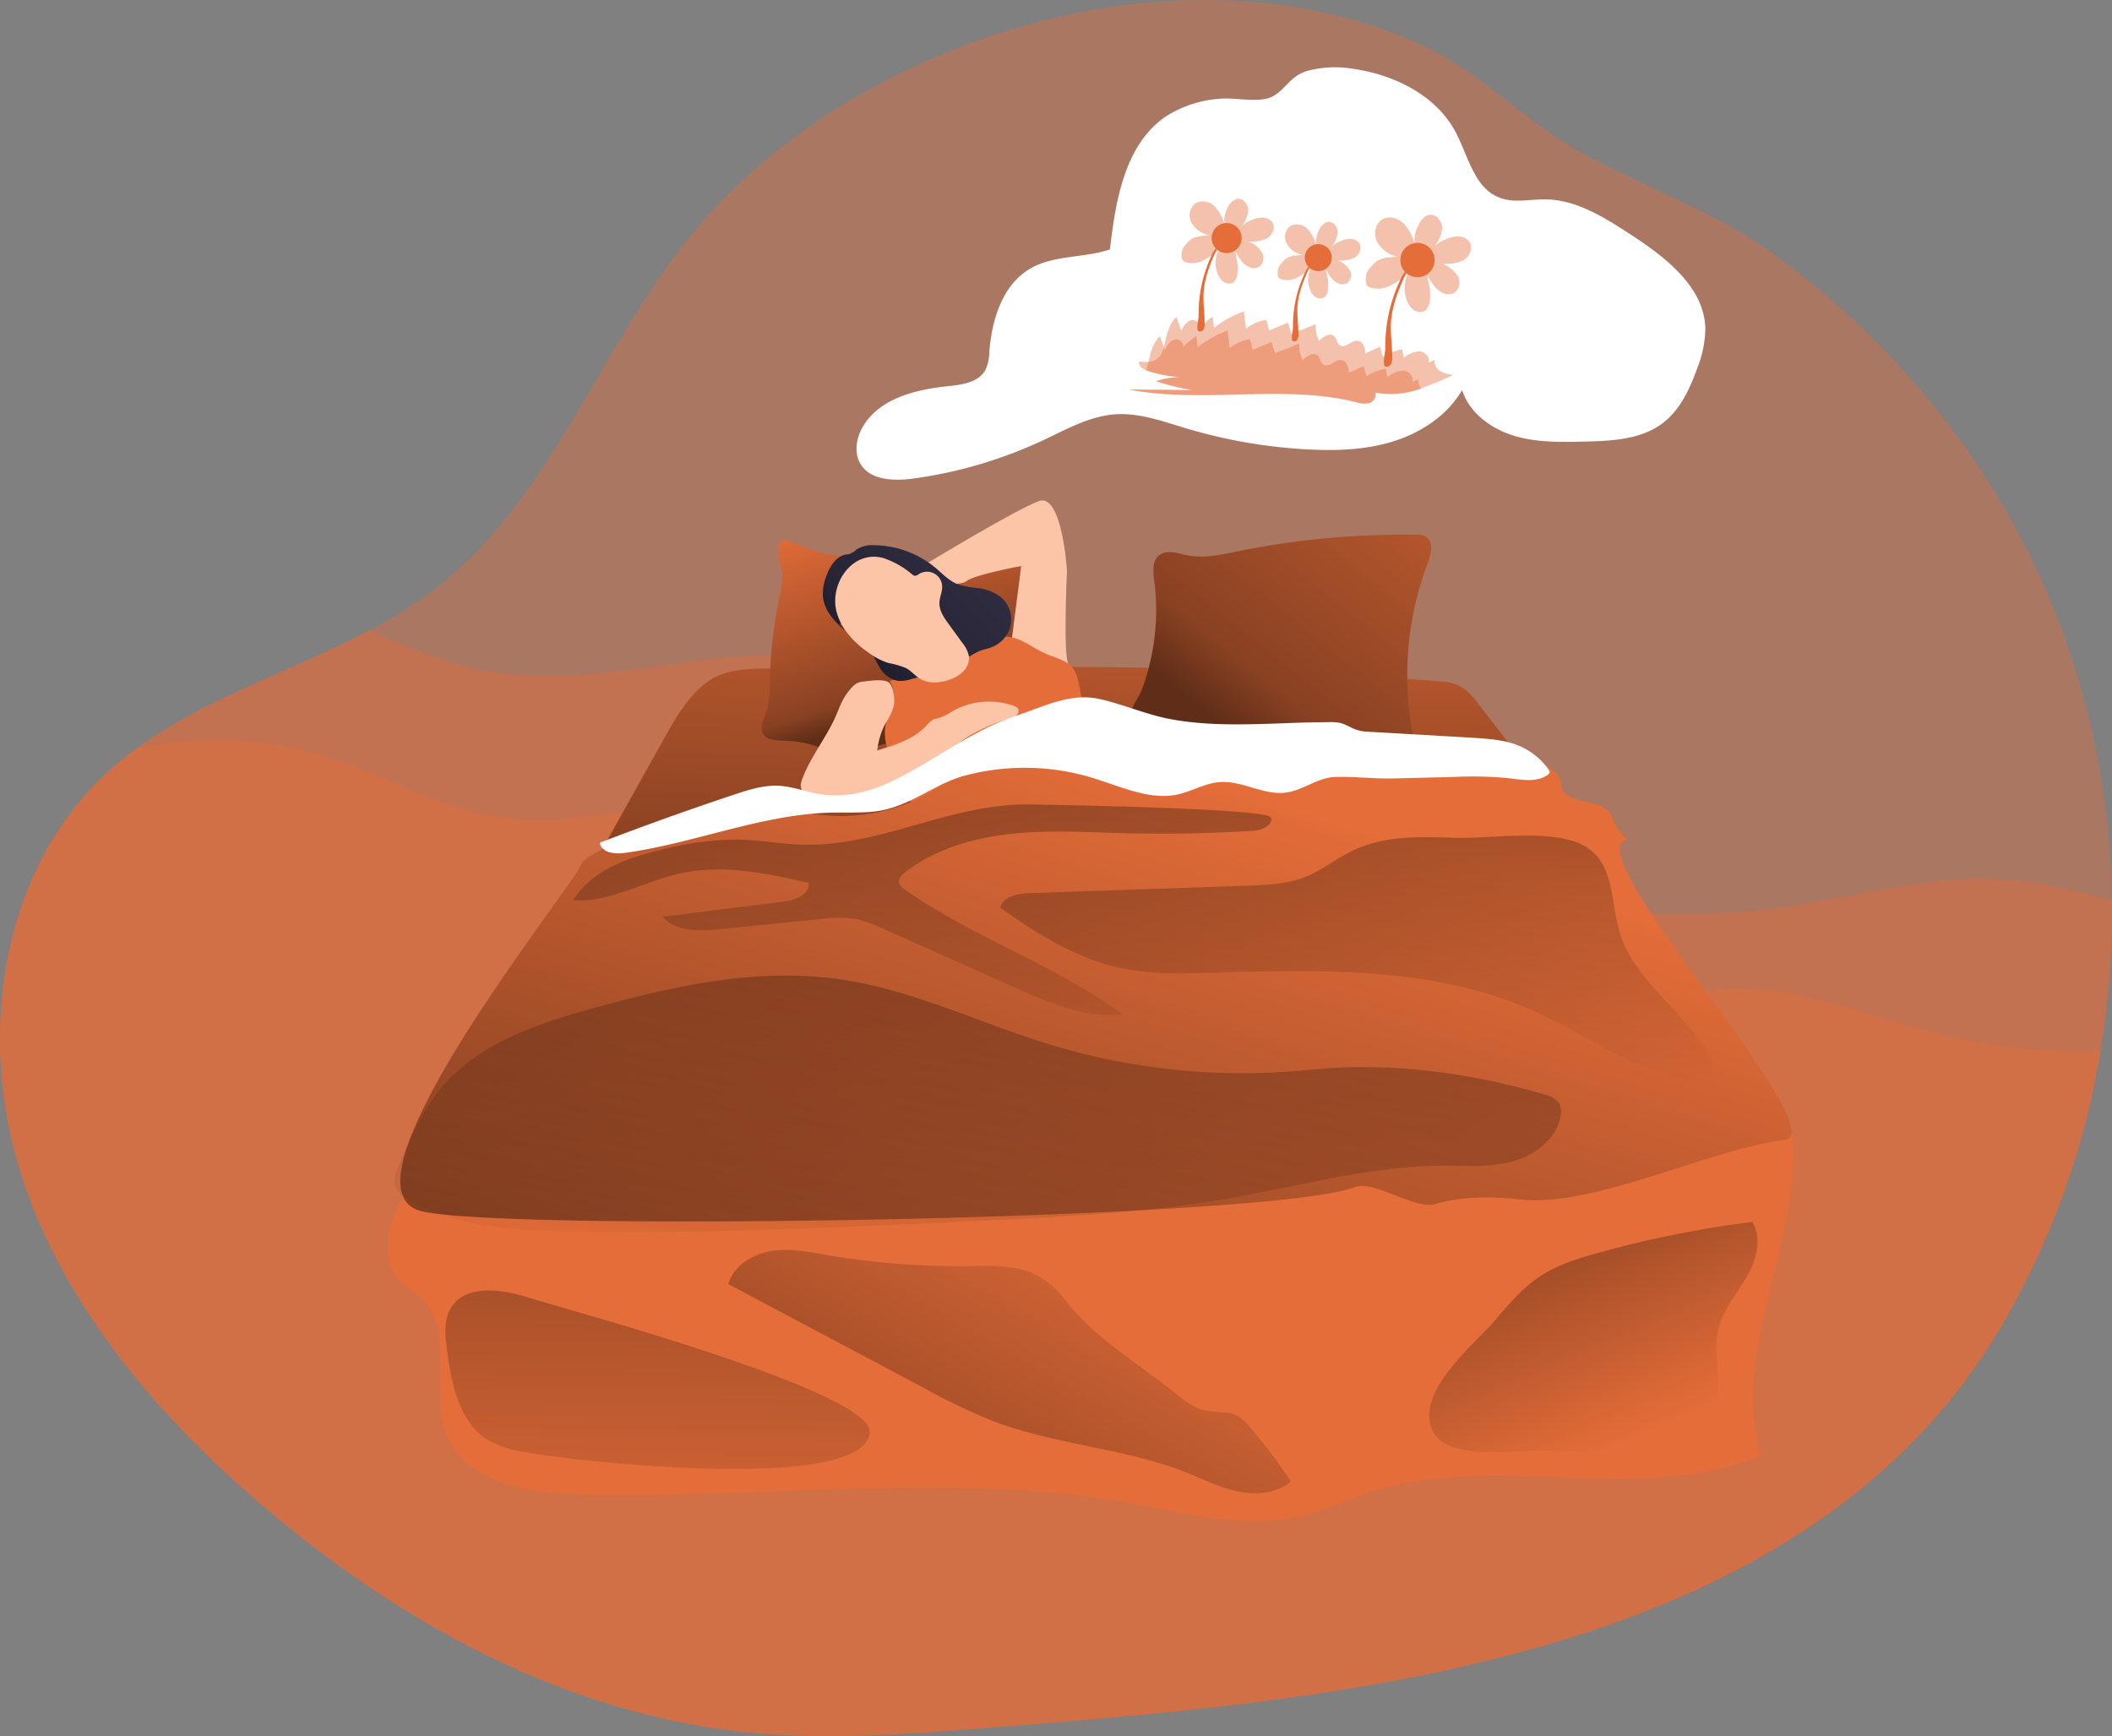
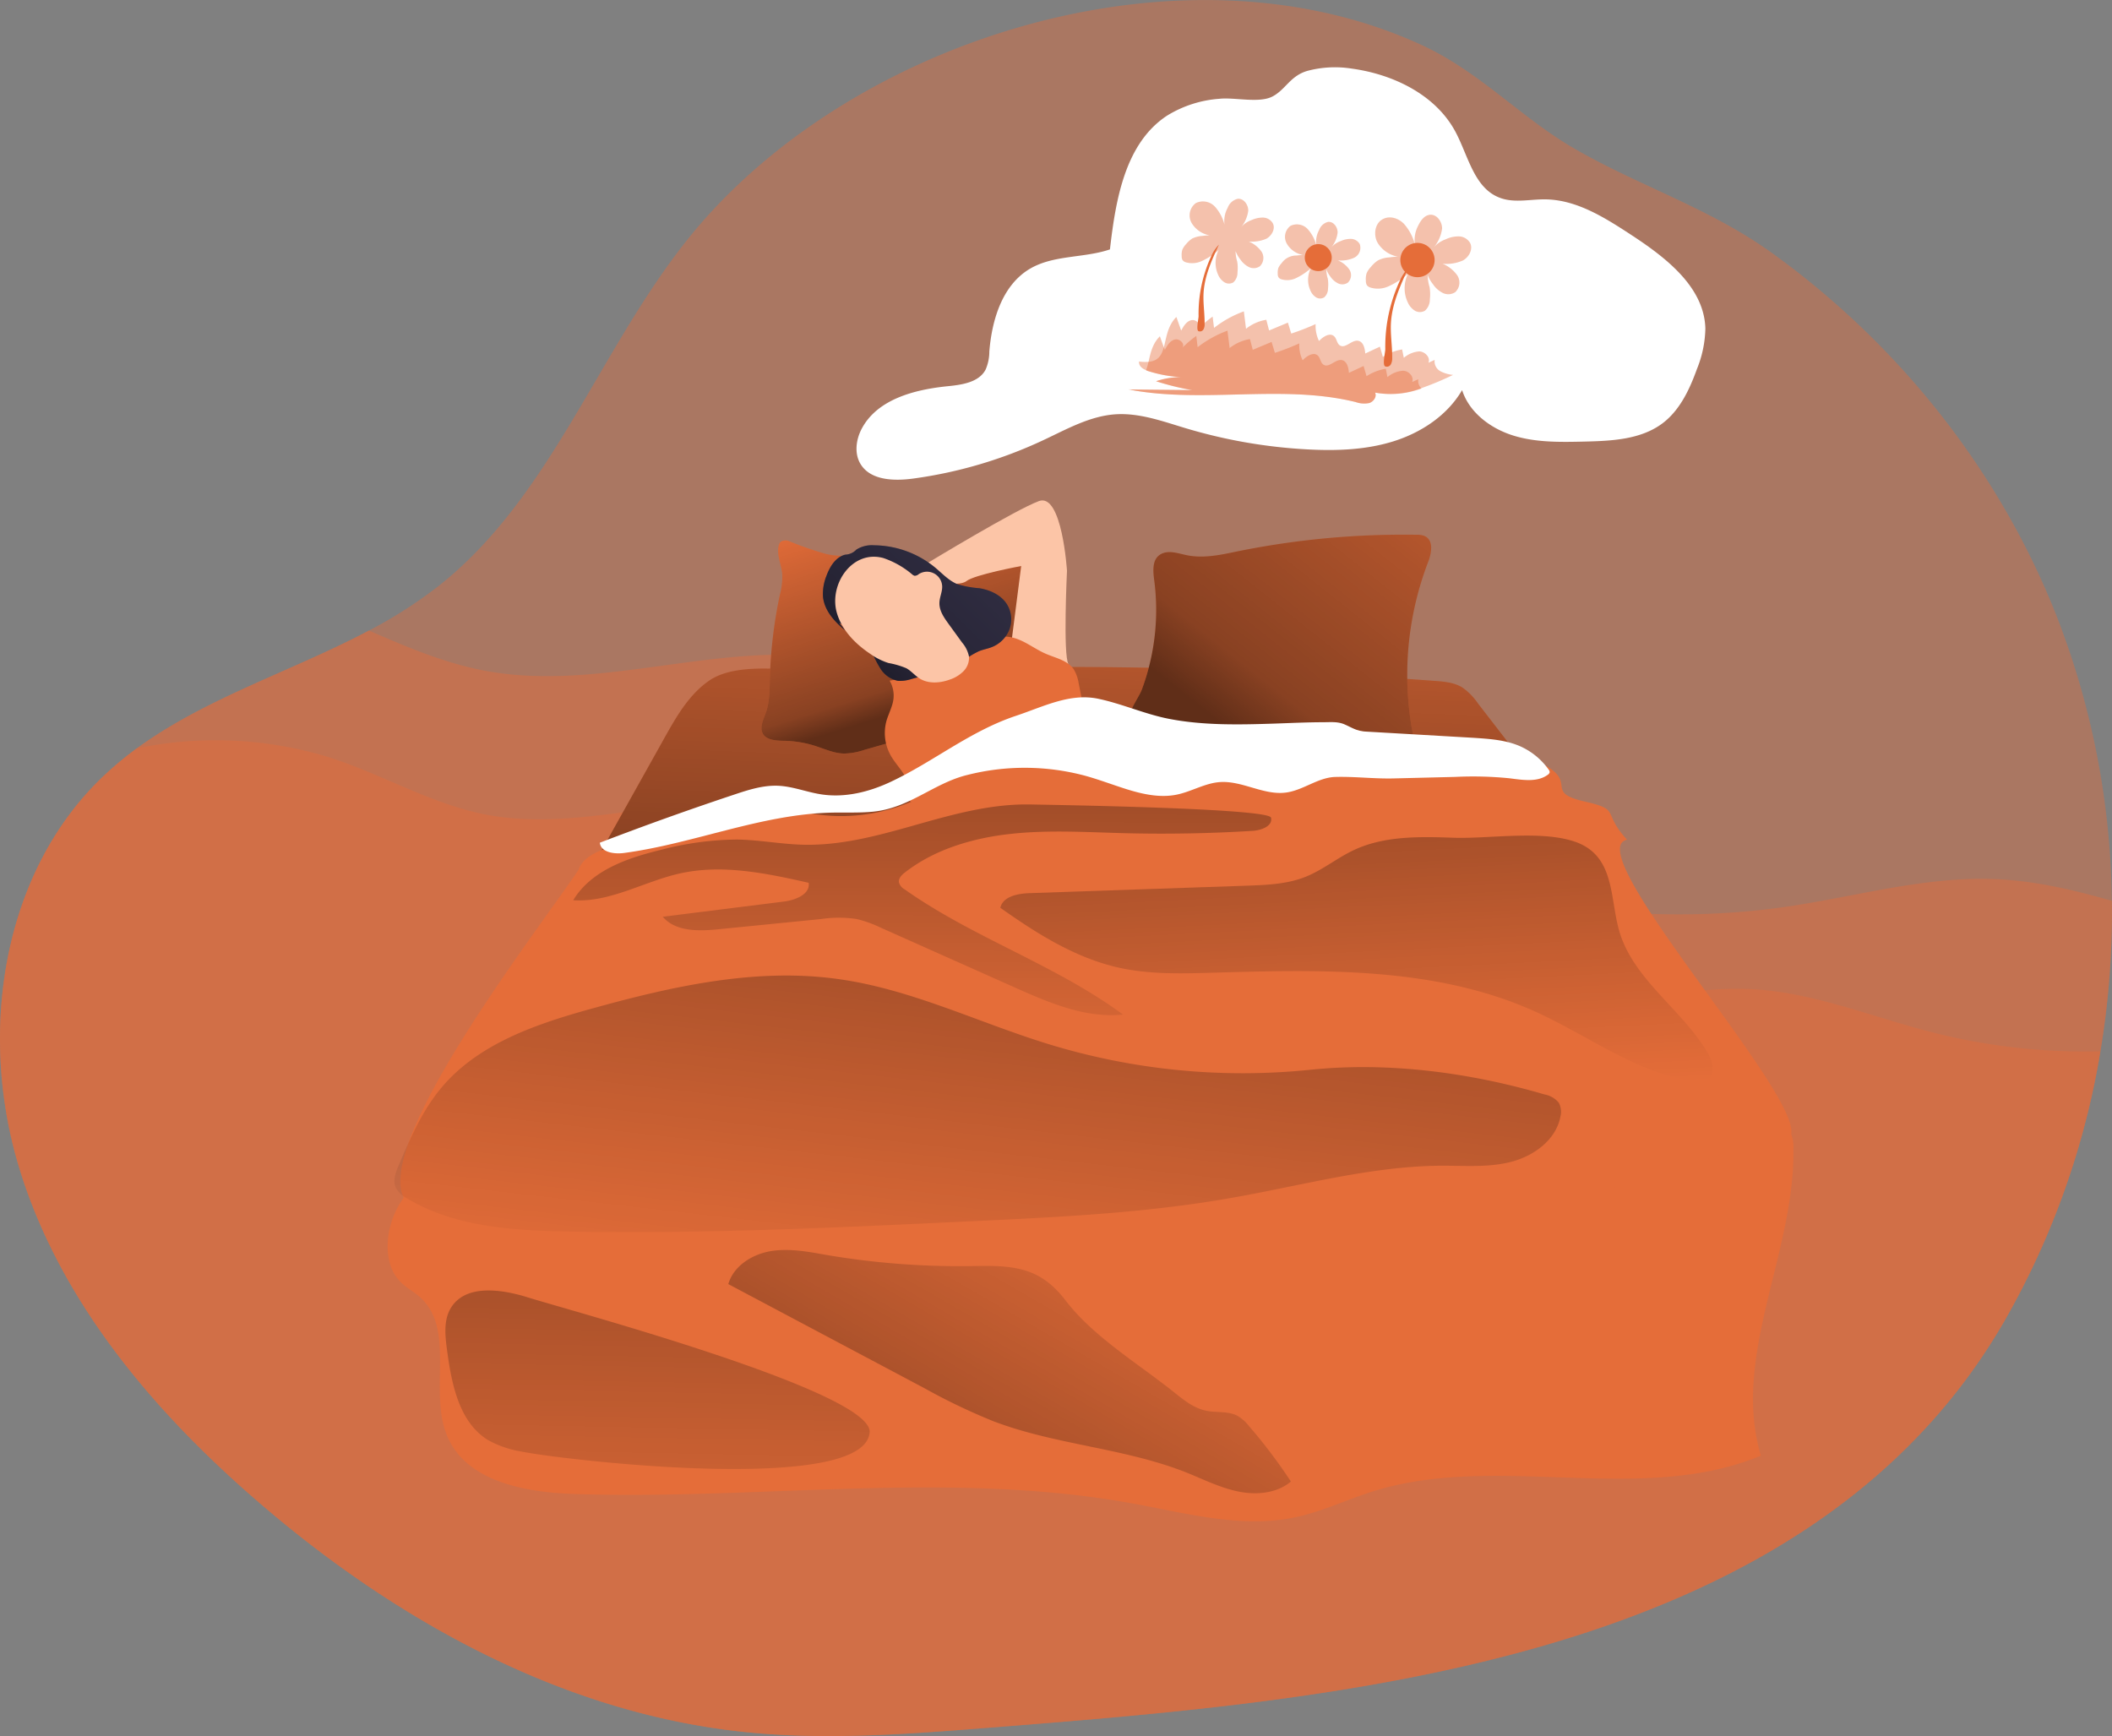
<svg xmlns="http://www.w3.org/2000/svg" xmlns:xlink="http://www.w3.org/1999/xlink" id="Layer_1" data-name="Layer 1" viewBox="0 0 519.69 427.18">
  <rect x="0" y="0" width="519.69" height="427.18" fill="#808080" stroke="none" />
  <defs>
    <linearGradient id="linear-gradient" x1="270.32" y1="271.5" x2="275.05" y2="141.6" gradientUnits="userSpaceOnUse">
      <stop offset="0.01" />
      <stop offset="0.13" stop-opacity="0.69" />
      <stop offset="1" stop-opacity="0" />
    </linearGradient>
    <linearGradient id="linear-gradient-2" x1="301.62" y1="220.79" x2="382.51" y2="119.15" xlink:href="#linear-gradient" />
    <linearGradient id="linear-gradient-3" x1="226.45" y1="214.54" x2="210.81" y2="164.32" xlink:href="#linear-gradient" />
    <linearGradient id="linear-gradient-4" x1="208.96" y1="205.89" x2="276.38" y2="136.92" xlink:href="#linear-gradient" />
    <linearGradient id="linear-gradient-5" x1="244.35" y1="404.47" x2="299.15" y2="231.27" xlink:href="#linear-gradient" />
    <linearGradient id="linear-gradient-6" x1="253.03" y1="215.83" x2="235.89" y2="366.49" xlink:href="#linear-gradient" />
    <linearGradient id="linear-gradient-7" x1="330.05" y1="201.24" x2="335.46" y2="310.4" xlink:href="#linear-gradient" />
    <linearGradient id="linear-gradient-8" x1="227.47" y1="196.52" x2="227.02" y2="309.28" xlink:href="#linear-gradient" />
    <linearGradient id="linear-gradient-9" x1="163.76" y1="293.45" x2="161.06" y2="439.59" xlink:href="#linear-gradient" />
    <linearGradient id="linear-gradient-10" x1="373.43" y1="323.48" x2="404.1" y2="393.85" xlink:href="#linear-gradient" />
    <linearGradient id="linear-gradient-11" x1="211.34" y1="445.04" x2="278.1" y2="329.57" xlink:href="#linear-gradient" />
  </defs>
  <title>Dream 3</title>
  <path d="M517.19,299a198.55,198.55,0,0,1-23.64,66.4c-48.36,83.81-161.79,93.11-249.27,100-20.36,1.61-40.86,3.21-61.17,1.05-44.72-4.76-85.92-27.69-119.88-57.16-25.94-22.5-48.95-50-58.56-83s-3.5-72,21.57-95.41A84.43,84.43,0,0,1,34,224.46c17.06-12.47,38.25-19,57.13-29a112.48,112.48,0,0,0,17.26-11.06c29.32-23.21,40.66-62.47,65.54-90.39C214.68,48.26,293.2,25,350.31,51.44c14.13,6.54,24.27,17.74,37.13,25.24,16.11,9.38,33.53,14.75,49,25.92,31,22.34,55.79,53.39,69.86,89A198.69,198.69,0,0,1,520,262,206.28,206.28,0,0,1,517.19,299Z" transform="translate(-0.35 -40.3)" fill="#e56d39" opacity="0.42" style="isolation:isolate" />
  <path d="M517.19,299a198.55,198.55,0,0,1-23.64,66.4c-48.36,83.81-161.79,93.11-249.27,100-20.36,1.61-40.86,3.21-61.17,1.05-44.72-4.76-85.92-27.69-119.88-57.16-25.94-22.5-48.95-50-58.56-83s-3.5-72,21.57-95.41A84.43,84.43,0,0,1,34,224.46c17.06-12.47,38.25-19,57.13-29,9.2,4,18.38,7.93,28.18,9.82,26.22,5.07,53.09-5.42,79.74-3.69,22.53,1.47,43.48,11.52,63.95,21,55.53,25.84,115.78,49.55,176.43,40.9,17.42-2.49,34.66-7.65,52.22-6.85,9.66.44,19,2.66,28.36,5.33A206.28,206.28,0,0,1,517.19,299Z" transform="translate(-0.35 -40.3)" fill="#e56d39" opacity="0.42" style="isolation:isolate" />
  <path d="M517.19,299a198.55,198.55,0,0,1-23.64,66.4c-48.36,83.81-161.79,93.11-249.27,100-20.36,1.61-40.86,3.21-61.17,1.05-44.72-4.76-85.92-27.69-119.88-57.16-25.94-22.5-48.95-50-58.56-83s-3.5-72,21.57-95.41A84.43,84.43,0,0,1,34,224.46a95,95,0,0,1,47.33,2.19c13.07,4.18,25.13,11.5,38.6,14.1,21.9,4.23,44.33-4.52,66.58-3.07,18.82,1.21,36.31,9.61,53.4,17.56,46.38,21.58,96.69,41.38,147.33,34.15,14.55-2.08,28.94-6.38,43.62-5.71,15.44.69,30,6.84,45,10.66A151.85,151.85,0,0,0,517.19,299Z" transform="translate(-0.35 -40.3)" fill="#e56d39" opacity="0.42" style="isolation:isolate" />
  <path d="M99.05,355.9c1.38,1.35,3.13,2.26,4.58,3.54,9,7.92,2.08,23.34,6.81,34.35,4.8,11.17,19.26,13.76,31.4,14.15,45.85,1.5,92.23-5.88,137.35,2.35,13.25,2.42,26.79,6.18,40,3.35,6.52-1.39,12.6-4.35,19-6.35,30.7-9.64,65.74,3.56,95.45-8.79-7.27-24.44,8.36-49.85,8-75.36a9.23,9.23,0,0,0-1.16-5.11c-1.65-2.42-5-2.9-7.87-3.12-55.28-4.11-110.58,6.21-166,7.09-33.82.53-67.64-2.38-101.45-.77-16.92.81-33.84,2.74-50.29,6.89-7.46,1.87-13.09,2.4-16.7,9.35C95.23,342.89,94.32,351.32,99.05,355.9Z" transform="translate(-0.35 -40.3)" fill="#e56d39" />
  <path d="M174.82,207.81c-5,3.46-8.1,8.94-11.06,14.23l-55.57,99.41c2.87,3.65,7.53,5.32,12,6.66,40,12,82.63,11.49,124.36,9.41,15.75-.78,31.48-1.77,47.21-2.76,10.33-.64,20.66-1.29,31-2.14a797.17,797.17,0,0,0,89.69-12.55c7.62-1.51,17.06-5.29,16.9-13.06-.06-3-1.73-5.78-3.37-8.34-19-29.64-40.51-57.52-62-85.34a15.13,15.13,0,0,0-3.77-3.84c-2-1.26-4.54-1.48-6.94-1.65A1252.86,1252.86,0,0,0,207,205.57C197.87,206,182.49,202.46,174.82,207.81Z" transform="translate(-0.35 -40.3)" fill="#e56d39" />
  <path d="M174.82,207.81c-5,3.46-8.1,8.94-11.06,14.23l-55.57,99.41c2.87,3.65,7.53,5.32,12,6.66,40,12,82.63,11.49,124.36,9.41,15.75-.78,31.48-1.77,47.21-2.76,10.33-.64,20.66-1.29,31-2.14a797.17,797.17,0,0,0,89.69-12.55c7.62-1.51,17.06-5.29,16.9-13.06-.06-3-1.73-5.78-3.37-8.34-19-29.64-40.51-57.52-62-85.34a15.13,15.13,0,0,0-3.77-3.84c-2-1.26-4.54-1.48-6.94-1.65A1252.86,1252.86,0,0,0,207,205.57C197.87,206,182.49,202.46,174.82,207.81Z" transform="translate(-0.35 -40.3)" opacity="0.58" fill="url(#linear-gradient)" />
  <path d="M284.35,183c-.29-2.25-.51-5,1.48-6.24s4.42-.26,6.69.19c4.15.81,8.37-.15,12.45-1a205.68,205.68,0,0,1,43.9-4.06,5.3,5.3,0,0,1,1.94.27c2.36,1,1.82,4.13,1,6.32a77.51,77.51,0,0,0-3.46,44.14c.33,1.56.59,3.46-.73,4.42a5,5,0,0,1-3.33.48l-55.46-4.77c-3.2-.28-9.45-.83-10.56-4.5-.76-2.51,2.2-6,3.06-8.3A56.06,56.06,0,0,0,284.35,183Z" transform="translate(-0.35 -40.3)" fill="#e56d39" />
  <path d="M284.35,183c-.29-2.25-.51-5,1.48-6.24s4.42-.26,6.69.19c4.15.81,8.37-.15,12.45-1a205.68,205.68,0,0,1,43.9-4.06,5.3,5.3,0,0,1,1.94.27c2.36,1,1.82,4.13,1,6.32a77.51,77.51,0,0,0-3.46,44.14c.33,1.56.59,3.46-.73,4.42a5,5,0,0,1-3.33.48l-55.46-4.77c-3.2-.28-9.45-.83-10.56-4.5-.76-2.51,2.2-6,3.06-8.3A56.06,56.06,0,0,0,284.35,183Z" transform="translate(-0.35 -40.3)" opacity="0.58" fill="url(#linear-gradient-2)" />
  <path d="M194.79,173.58a2.35,2.35,0,0,0-2.29,0,1.91,1.91,0,0,0-.54,1c-.55,2.33.68,4.68.88,7.06a17.23,17.23,0,0,1-.61,5.09,115.16,115.16,0,0,0-2.45,20.68c-.07,2.81-.05,5.68-1,8.32-.61,1.68-1.58,3.57-.71,5.13s3.25,1.7,5.16,1.73a26.52,26.52,0,0,1,7.7,1.26c2.35.75,4.67,1.84,7.14,1.88a17,17,0,0,0,5-.91l7.8-2.24a73.37,73.37,0,0,0,9.12-3c2.08-.9,4.08-2,6.19-2.84,2.67-1.08,5.49-1.73,8.23-2.64a91.33,91.33,0,0,0,9.6-4,3.4,3.4,0,0,0,1.56-1.14,3,3,0,0,0,.33-1.39c.16-3.14-.82-6.24-1-9.38-.18-3.81.87-7.56,1.63-11.3.52-2.54.75-5.61-1.23-7.28a5.74,5.74,0,0,0-5.23-.69c-1.77.5-3.37,1.45-5.11,2-4.11,1.36-8.59.57-12.85-.25-5.76-1.12-11.56-2.67-17.37-3.41-3.75-.48-7.35.25-11.09-.63A84.73,84.73,0,0,1,194.79,173.58Z" transform="translate(-0.35 -40.3)" fill="#e56d39" />
  <path d="M194.79,173.58a2.35,2.35,0,0,0-2.29,0,1.91,1.91,0,0,0-.54,1c-.55,2.33.68,4.68.88,7.06a17.23,17.23,0,0,1-.61,5.09,115.16,115.16,0,0,0-2.45,20.68c-.07,2.81-.05,5.68-1,8.32-.61,1.68-1.58,3.57-.71,5.13s3.25,1.7,5.16,1.73a26.52,26.52,0,0,1,7.7,1.26c2.35.75,4.67,1.84,7.14,1.88a17,17,0,0,0,5-.91l7.8-2.24a73.37,73.37,0,0,0,9.12-3c2.08-.9,4.08-2,6.19-2.84,2.67-1.08,5.49-1.73,8.23-2.64a91.33,91.33,0,0,0,9.6-4,3.4,3.4,0,0,0,1.56-1.14,3,3,0,0,0,.33-1.39c.16-3.14-.82-6.24-1-9.38-.18-3.81.87-7.56,1.63-11.3.52-2.54.75-5.61-1.23-7.28a5.74,5.74,0,0,0-5.23-.69c-1.77.5-3.37,1.45-5.11,2-4.11,1.36-8.59.57-12.85-.25-5.76-1.12-11.56-2.67-17.37-3.41-3.75-.48-7.35.25-11.09-.63A84.73,84.73,0,0,1,194.79,173.58Z" transform="translate(-0.35 -40.3)" opacity="0.58" fill="url(#linear-gradient-3)" />
  <path d="M229,178.6s21.31-12.92,27-15,6.9,17.15,6.9,17.15-1,20.7.36,23-14.2-4.11-14.2-4.11l2.57-20.06s-11.43,2.11-13.47,3.71-10,.08-9.81-2.4S229,178.6,229,178.6Z" transform="translate(-0.35 -40.3)" fill="#fcc5a7" />
  <path d="M219.25,207.79a7.19,7.19,0,0,1,.94,4.58c-.24,1.86-1.21,3.55-1.72,5.35a11.29,11.29,0,0,0,1,8.39c1.07,1.93,2.69,3.52,3.72,5.47a4.59,4.59,0,0,1,.63,2.92,5.07,5.07,0,0,0-.35,1.86c.18,1,1.39,1.46,2.42,1.61a16,16,0,0,0,9.62-1.65c4.6-2.4,7.71-6.83,11-10.8s7.49-7.86,12.65-8.37a40.35,40.35,0,0,0,4.12-.31,4.06,4.06,0,0,0,3.15-2.36,5.45,5.45,0,0,0,0-2.72c-.21-1.12-.43-2.23-.66-3.34a9.51,9.51,0,0,0-1.21-3.42c-1.51-2.21-4.45-2.77-6.91-3.84-2.94-1.28-5.51-3.52-8.67-4.08s-6.14.61-8.87,2.07-5.28,3.29-8.2,4.3a49.85,49.85,0,0,0-6.17,2.34A21.76,21.76,0,0,1,219.25,207.79Z" transform="translate(-0.35 -40.3)" fill="#e56d39" />
  <path d="M208.39,195.48c-2.67-2.16-5.2-4.93-5.53-8.34a11.83,11.83,0,0,1,.85-5.14c.83-2.27,2.26-4.62,4.61-5.21a4,4,0,0,0,2.76-1.25,7.14,7.14,0,0,1,4.36-1.06,24,24,0,0,1,15.12,5.57c1.71,1.44,3.28,3.15,5.36,4a25.41,25.41,0,0,0,5.44,1c2.68.44,5.38,1.68,6.8,4a7.09,7.09,0,0,1,.58,6.12,7.61,7.61,0,0,1-4.35,4.37c-1,.4-2.12.58-3.14,1a20.64,20.64,0,0,0-3,1.73c-4.14,2.55-8.92,3.85-13.61,5.11a8.83,8.83,0,0,1-3.33.45,6.59,6.59,0,0,1-4.45-3.23c-1-1.58-1.71-3.38-2.7-5a14.5,14.5,0,0,0-7.35-6" transform="translate(-0.35 -40.3)" fill="#403c58" />
  <path d="M208.39,195.48c-2.67-2.16-5.2-4.93-5.53-8.34a11.83,11.83,0,0,1,.85-5.14c.83-2.27,2.26-4.62,4.61-5.21a4,4,0,0,0,2.76-1.25,7.14,7.14,0,0,1,4.36-1.06,24,24,0,0,1,15.12,5.57c1.71,1.44,3.28,3.15,5.36,4a25.41,25.41,0,0,0,5.44,1c2.68.44,5.38,1.68,6.8,4a7.09,7.09,0,0,1,.58,6.12,7.61,7.61,0,0,1-4.35,4.37c-1,.4-2.12.58-3.14,1a20.64,20.64,0,0,0-3,1.73c-4.14,2.55-8.92,3.85-13.61,5.11a8.83,8.83,0,0,1-3.33.45,6.59,6.59,0,0,1-4.45-3.23c-1-1.58-1.71-3.38-2.7-5a14.5,14.5,0,0,0-7.35-6" transform="translate(-0.35 -40.3)" opacity="0.58" fill="url(#linear-gradient-4)" />
  <path d="M206.24,191c1.21,4.35,4.61,7.79,8.37,10.28a16,16,0,0,0,4.36,2.17,20.38,20.38,0,0,1,4.41,1.29c1.2.67,2.08,1.79,3.24,2.51,2.15,1.36,5,1.16,7.37.3a8.49,8.49,0,0,0,3.42-2.06,4.67,4.67,0,0,0,1.37-3.66,7.56,7.56,0,0,0-1.68-3.4l-3.35-4.62c-1.11-1.53-2.27-3.2-2.24-5.09,0-1.44.77-2.82.67-4.27a3.74,3.74,0,0,0-5.76-2.87,1.58,1.58,0,0,1-1,.41,1.46,1.46,0,0,1-.55-.29,21.68,21.68,0,0,0-7.19-4.09C210,175.55,204.32,184.12,206.24,191Z" transform="translate(-0.35 -40.3)" fill="#fcc5a7" />
-   <path d="M212.9,208a5.11,5.11,0,0,0-1.5.34,4.8,4.8,0,0,0-1.49,1.17,14.24,14.24,0,0,0-2.06,2.86c-.75,1.37-1.28,2.85-1.91,4.28-2.35,5.33-6.2,9.93-8.21,15.4a4.65,4.65,0,0,0-.35,1.55,3.79,3.79,0,0,0,.85,2.13c2,2.72,5.5,3.93,8.86,4.27a21,21,0,0,0,3.36.05c5.82-.44,11-3.88,15.38-7.71s8.41-8.22,13.43-11.2a46.83,46.83,0,0,1,9.67-4.1,3.91,3.91,0,0,0,1.57-.77,1.34,1.34,0,0,0,.35-1.59,1.86,1.86,0,0,0-1-.67,18.3,18.3,0,0,0-15.14,1.3,13.83,13.83,0,0,1-3.42,1.7,8.08,8.08,0,0,0-1.08.26,6,6,0,0,0-2,1.69c-3.12,3.29-7.69,4.69-12,6a18.31,18.31,0,0,1,2.09-6.75,14.79,14.79,0,0,0,2-4.3c.26-1.43,0-4.45-1.12-5.56S214.4,207.83,212.9,208Z" transform="translate(-0.35 -40.3)" fill="#fcc5a7" />
  <path d="M151.27,248.82c12.39-1.19,23.14-10.63,35.58-10.45,4.74.06,9.33,1.55,14,2.26a43.88,43.88,0,0,0,31-7,124.16,124.16,0,0,0,10.68-8.78c6.24-5.34,13.37-10.3,21.54-11.1,15.09-1.47,28.58,11.52,43.72,10.78,7.62-.37,14.73-4.23,22.35-4.75,3-.21,6.22.19,8.55,2.1s3.31,5.65,1.43,8c-2.39,3,36-3.51,39.4-1.8,9.53,4.74.4,7.11,10.79,9.46,9.07,2.06,4.1,2.55,10.4,9.39-13.06,2.81,51.91,72.27,38.65,73.9-18,2.21-46.85,16.62-64.89,14.64-7.05-.77-14.3-.86-21.1,1.15-4.6,1.36-15.08-5.93-19.56-4.22-21.18,8.12-207.42,11-229.54,6-21.79-4.93,28.65-69.27,38.48-84.13C143.66,251.25,148.19,249.12,151.27,248.82Z" transform="translate(-0.35 -40.3)" fill="#e56d39" />
-   <path d="M151.27,248.82c12.39-1.19,23.14-10.63,35.58-10.45,4.74.06,9.33,1.55,14,2.26a43.88,43.88,0,0,0,31-7,124.16,124.16,0,0,0,10.68-8.78c6.24-5.34,13.37-10.3,21.54-11.1,15.09-1.47,28.58,11.52,43.72,10.78,7.62-.37,14.73-4.23,22.35-4.75,3-.21,6.22.19,8.55,2.1s3.31,5.65,1.43,8c-2.39,3,36-3.51,39.4-1.8,9.53,4.74.4,7.11,10.79,9.46,9.07,2.06,4.1,2.55,10.4,9.39-13.06,2.81,51.91,72.27,38.65,73.9-18,2.21-46.85,16.62-64.89,14.64-7.05-.77-14.3-.86-21.1,1.15-4.6,1.36-15.08-5.93-19.56-4.22-21.18,8.12-207.42,11-229.54,6-21.79-4.93,28.65-69.27,38.48-84.13C143.66,251.25,148.19,249.12,151.27,248.82Z" transform="translate(-0.35 -40.3)" opacity="0.58" fill="url(#linear-gradient-5)" />
  <path d="M267.44,231.21c3.39.94,6.68,2.2,10,3.25,4,1.26,8.32,2.23,12.46,1.38,3.59-.73,6.87-2.79,10.52-3.08,5.56-.44,10.9,3.33,16.42,2.56,4.21-.57,7.83-3.71,12.07-3.83,4.73-.14,9.57.48,14.38.36l15.07-.37a90.22,90.22,0,0,1,13.36.33c3.24.4,6.87,1.07,9.5-.87a1,1,0,0,0,.45-.61,1.06,1.06,0,0,0-.26-.66,17.11,17.11,0,0,0-7.18-5.81c-3.52-1.5-7.42-1.74-11.24-2l-26.6-1.54c-2.24-.13-3.3-.94-5.18-1.76-1.59-.7-3.23-.56-5-.54-4.21,0-8.42.21-12.63.35-8.52.27-17.16.45-25.57-1.18-5.91-1.15-11.47-3.68-17.36-4.93-7-1.49-13.49,1.91-20.32,4.19-11.3,3.77-20.21,11.25-30.81,16.24-5.35,2.52-11.37,4-17.22,3.06-3.48-.55-6.83-1.91-10.35-2.09-3.77-.19-7.45,1-11,2.19q-16.62,5.53-33,11.82c.27,2.41,3.59,2.85,6,2.52,17.16-2.31,33.59-9.49,50.9-9.92,3.45-.08,6.92.1,10.35-.24,8.94-.89,14.84-6.95,23.05-9A57.45,57.45,0,0,1,267.44,231.21Z" transform="translate(-0.35 -40.3)" fill="#fff" />
  <path d="M258.42,297.25c-17.25-5.29-33.75-13.49-51.61-16-20.06-2.86-40.4,1.61-59.95,7-14,3.83-28.72,8.66-38,19.83-4.61,5.55-7.53,12.28-10.38,18.91-.77,1.78-1.54,3.82-.74,5.58a6.49,6.49,0,0,0,2.78,2.63c11.75,7.07,26.11,7.9,39.82,8.15,33.3.63,66.6-1,99.87-2.57,21-1,42-2,62.69-5.63,17.42-3,34.68-7.93,52.37-8,5.73,0,11.56.48,17.1-1s10.88-5.44,11.94-11.07a4.7,4.7,0,0,0-.42-3.46,5.94,5.94,0,0,0-3.47-2c-18.61-5.45-38.57-8.05-57.71-6.07A162.9,162.9,0,0,1,258.42,297.25Z" transform="translate(-0.35 -40.3)" opacity="0.58" fill="url(#linear-gradient-6)" />
  <path d="M358.08,246.45c-8.35-.29-17.07-.51-24.63,3.05-4.1,1.93-7.66,4.9-11.87,6.57-4.56,1.82-9.58,2-14.48,2.18l-53.39,1.83c-2.9.1-6.55.78-7.22,3.6C255.42,270,264.9,276,275.58,278.4c7.55,1.69,15.36,1.49,23.09,1.26,27-.78,55.12-1.53,79.7,9.68,12.89,5.87,24.69,15,38.7,17a5,5,0,0,0,3.41-.36c2.1-1.35,1.28-4.59,0-6.73-6.39-10.7-18.39-18.06-21.75-30.06-2.24-8-1.06-18-10.3-21.57C380.13,244.45,366.76,246.75,358.08,246.45Z" transform="translate(-0.35 -40.3)" opacity="0.58" fill="url(#linear-gradient-7)" />
  <path d="M199.63,248.18c-6,.07-11.9-1.19-17.87-1.29a75.5,75.5,0,0,0-18.58,2.49c-8.36,2-17.34,5.08-21.78,12.44,9.11.61,17.48-4.67,26.4-6.62,10.38-2.28,21.16,0,31.53,2.33.44,2.85-3.29,4.28-6.15,4.63l-29.75,3.73c3.18,3.73,8.9,3.56,13.78,3.07l25.21-2.51a29.29,29.29,0,0,1,8.72,0,29.46,29.46,0,0,1,6,2.16L250,283.27c8.48,3.78,17.45,7.65,26.69,6.7-16.64-12.27-36.86-18.88-53.74-30.82a2.88,2.88,0,0,1-1.4-1.7c-.17-1,.68-1.85,1.48-2.47,7.4-5.75,16.78-8.48,26.1-9.49s18.73-.4,28.11-.16q15.68.39,31.35-.58c2.11-.13,5-1.17,4.51-3.24-.51-2.32-53.25-3.13-59-3.25C235.06,237.85,218.29,248,199.63,248.18Z" transform="translate(-0.35 -40.3)" opacity="0.58" fill="url(#linear-gradient-8)" />
  <path d="M130.25,359.56c-6.61-2.07-15.45-3.3-19,2.66-1.77,3-1.37,6.75-.91,10.21,1.12,8.38,2.94,17.9,10.18,22.28a25.39,25.39,0,0,0,8.08,2.77c10.06,2.07,84.36,10.76,85.74-4.69C215.24,382.84,140.92,362.89,130.25,359.56Z" transform="translate(-0.35 -40.3)" opacity="0.58" fill="url(#linear-gradient-9)" />
-   <path d="M368.5,364.89c3.18-3.74,6.4-7.52,10.46-10.28,4.39-3,9.55-4.61,14.66-6a260.51,260.51,0,0,1,37.93-7.63c2.49,4.14.92,9.55-1.52,13.72s-5.75,8-6.85,12.71c-1.84,7.86,2.56,17.43-2.73,23.54-2.55,3-6.64,4-10.48,4.68a118.23,118.23,0,0,1-28.05,1.65c-7.72-.46-26.4,3.26-29.4-5.73C349.33,382,363.24,371.09,368.5,364.89Z" transform="translate(-0.35 -40.3)" opacity="0.58" fill="url(#linear-gradient-10)" />
  <path d="M289.28,382.93c2.38,1.92,4.88,3.9,7.88,4.52,2.62.54,5.54,0,7.87,1.34a10.63,10.63,0,0,1,2.66,2.44A130.75,130.75,0,0,1,318,404.87c-3.49,2.93-8.51,3.37-13,2.44s-8.57-3-12.81-4.7c-15.17-6-32-6.74-47.29-12.54A149.87,149.87,0,0,1,228,382l-48.44-25.72c1.3-4.49,5.91-7.37,10.52-8.12s9.32.19,13.93,1a195.6,195.6,0,0,0,36.57,2.67c10-.2,16.06.71,22.06,8.59C269.41,369.25,280.63,376,289.28,382.93Z" transform="translate(-0.35 -40.3)" opacity="0.58" fill="url(#linear-gradient-11)" />
  <path d="M287.47,68.79c-10.28,6.8-12.6,20.64-14,32.88-6.43,2.18-13.83,1.32-19.68,4.76-6.79,4-9.37,12.53-10,20.38a11.18,11.18,0,0,1-.92,4.45c-1.66,3.14-5.82,3.73-9.35,4.08-8.14.82-17.25,3.19-21.1,10.4-1.43,2.68-1.9,6.1-.34,8.71,2.45,4.09,8.25,4.25,13,3.61a110.33,110.33,0,0,0,32-9.45c5.72-2.68,11.42-5.93,17.73-6.36,5.9-.39,11.63,1.72,17.29,3.42a128,128,0,0,0,29.88,5.21c7.16.39,14.46.15,21.3-2s13.23-6.39,16.84-12.58c1.8,5.58,7.07,9.48,12.67,11.2s11.59,1.59,17.45,1.46c6.7-.16,13.88-.48,19.23-4.52,4.25-3.22,6.63-8.32,8.44-13.34a27.83,27.83,0,0,0,2.07-9.94c-.26-10.32-9.85-17.58-18.49-23.22-6.37-4.16-13.2-8.46-20.81-8.58-3.85-.06-7.88,1-11.47-.47-6.22-2.46-7.61-10.41-10.8-16.3-4.89-9-15.22-14-25.39-15.4a26.41,26.41,0,0,0-11,.56c-4.23,1.25-5.31,4.6-8.57,6.3s-9.29.17-12.94.55A28.47,28.47,0,0,0,287.47,68.79Z" transform="translate(-0.35 -40.3)" fill="#fff" />
  <path d="M344.68,109.65a11.28,11.28,0,0,1,2.27-3.51c-2,4.37-4.08,8.88-4.34,13.69-.15,2.85.35,5.71.31,8.57a3.05,3.05,0,0,1-.34,1.58,1.12,1.12,0,0,1-1.42.46c-.68-.41.07-3.52.06-4.2a39.43,39.43,0,0,1,.32-5.64A38.61,38.61,0,0,1,344.68,109.65Z" transform="translate(-0.35 -40.3)" fill="#e56d39" />
  <path d="M351.65,108a10.68,10.68,0,0,0,.47,2.94,11,11,0,0,1,.07,3,3.7,3.7,0,0,1-1.19,2.8,2.43,2.43,0,0,1-2.52,0,4.52,4.52,0,0,1-1.71-2,8.11,8.11,0,0,1,.52-7.92,3.46,3.46,0,0,1-1.42,1.59,18.62,18.62,0,0,1-3.86,2.35,6.29,6.29,0,0,1-4.41.31,1.77,1.77,0,0,1-.91-.59,2.12,2.12,0,0,1-.25-1.14,4.85,4.85,0,0,1,.18-1.78,5,5,0,0,1,1.05-1.56,7.49,7.49,0,0,1,1.78-1.64,7.33,7.33,0,0,1,2.85-.73,15.59,15.59,0,0,1,2-.17,7.41,7.41,0,0,1-5-3.48c-1-1.84-.69-4.53,1.11-5.64s4-.38,5.37,1a12.12,12.12,0,0,1,2.73,5.14,7.62,7.62,0,0,1,.87-4.77c.58-1.2,1.5-2.43,2.82-2.56,1.69-.17,3,1.67,3,3.37a9,9,0,0,1-2,4.6,7,7,0,0,1,2.9-1.94,7.32,7.32,0,0,1,3.24-.71,3.29,3.29,0,0,1,2.75,1.61c.78,1.53-.25,3.48-1.76,4.31a10,10,0,0,1-5,.81,8.29,8.29,0,0,1,3.57,2.81,3.24,3.24,0,0,1-.45,4.17,3.07,3.07,0,0,1-3.05.22,6.24,6.24,0,0,1-2.39-2.09A9.2,9.2,0,0,1,351.65,108Z" transform="translate(-0.35 -40.3)" fill="#e56d39" opacity="0.42" style="isolation:isolate" />
  <circle cx="348.79" cy="63.99" r="4.22" fill="#e56d39" />
-   <path d="M321.23,107.89a9,9,0,0,1,1.78-2.75c-1.59,3.44-3.21,7-3.41,10.75-.12,2.25.27,4.49.24,6.74a2.2,2.2,0,0,1-.27,1.24.87.87,0,0,1-1.11.37c-.53-.33.06-2.77.05-3.3a31.4,31.4,0,0,1,.25-4.44A30.12,30.12,0,0,1,321.23,107.89Z" transform="translate(-0.35 -40.3)" fill="#e56d39" />
  <path d="M326.71,106.58a8.09,8.09,0,0,0,.37,2.32,9,9,0,0,1,.05,2.38,2.86,2.86,0,0,1-.94,2.19,1.9,1.9,0,0,1-2,0,3.63,3.63,0,0,1-1.34-1.56,6.36,6.36,0,0,1,.41-6.22,2.76,2.76,0,0,1-1.12,1.25,14.73,14.73,0,0,1-3,1.85,5,5,0,0,1-3.47.24,1.34,1.34,0,0,1-.71-.47,1.58,1.58,0,0,1-.2-.89,3.89,3.89,0,0,1,.14-1.4,4.16,4.16,0,0,1,.82-1.22,4.38,4.38,0,0,1,3.65-1.87,14.18,14.18,0,0,1,1.6-.13,5.83,5.83,0,0,1-3.95-2.74,3.38,3.38,0,0,1,.87-4.43,3.62,3.62,0,0,1,4.22.77,9.51,9.51,0,0,1,2.14,4,6,6,0,0,1,.69-3.75,3.14,3.14,0,0,1,2.22-2c1.32-.13,2.37,1.31,2.33,2.65a7,7,0,0,1-1.55,3.62,5.36,5.36,0,0,1,2.28-1.53,5.8,5.8,0,0,1,2.54-.56,2.58,2.58,0,0,1,2.17,1.27,2.73,2.73,0,0,1-1.38,3.38,7.88,7.88,0,0,1-4,.64,6.46,6.46,0,0,1,2.8,2.21,2.55,2.55,0,0,1-.35,3.28,2.42,2.42,0,0,1-2.4.17,5,5,0,0,1-1.88-1.65A7.08,7.08,0,0,1,326.71,106.58Z" transform="translate(-0.35 -40.3)" fill="#e56d39" opacity="0.42" style="isolation:isolate" />
  <circle cx="324.38" cy="63.39" r="3.32" fill="#e56d39" />
-   <path d="M298.29,103.56a9.77,9.77,0,0,1,2-3.06c-1.77,3.82-3.57,7.76-3.79,12-.13,2.5.3,5,.26,7.5a2.52,2.52,0,0,1-.29,1.38,1,1,0,0,1-1.24.4c-.59-.36.06-3.08.05-3.67a35.35,35.35,0,0,1,.28-4.93A33.71,33.71,0,0,1,298.29,103.56Z" transform="translate(-0.35 -40.3)" fill="#e56d39" />
+   <path d="M298.29,103.56a9.77,9.77,0,0,1,2-3.06c-1.77,3.82-3.57,7.76-3.79,12-.13,2.5.3,5,.26,7.5a2.52,2.52,0,0,1-.29,1.38,1,1,0,0,1-1.24.4c-.59-.36.06-3.08.05-3.67A33.71,33.71,0,0,1,298.29,103.56Z" transform="translate(-0.35 -40.3)" fill="#e56d39" />
  <path d="M304.38,102.1a9.2,9.2,0,0,0,.41,2.58,9.79,9.79,0,0,1,.06,2.65,3.19,3.19,0,0,1-1,2.44,2.1,2.1,0,0,1-2.2,0,4,4,0,0,1-1.5-1.73,7.12,7.12,0,0,1,.45-6.92,3,3,0,0,1-1.24,1.39,16.12,16.12,0,0,1-3.36,2.06,5.63,5.63,0,0,1-3.87.27,1.55,1.55,0,0,1-.79-.53,1.83,1.83,0,0,1-.22-1,4.25,4.25,0,0,1,.16-1.55,4.43,4.43,0,0,1,.91-1.37A6.83,6.83,0,0,1,293.71,99a6.46,6.46,0,0,1,2.49-.64,15.43,15.43,0,0,1,1.79-.15,6.46,6.46,0,0,1-4.4-3,3.77,3.77,0,0,1,1-4.93,4,4,0,0,1,4.7.86,10.48,10.48,0,0,1,2.38,4.49,6.64,6.64,0,0,1,.76-4.17,3.5,3.5,0,0,1,2.47-2.24c1.47-.15,2.64,1.46,2.6,2.94a8,8,0,0,1-1.72,4,6,6,0,0,1,2.53-1.7,6.48,6.48,0,0,1,2.83-.62,2.88,2.88,0,0,1,2.41,1.41c.68,1.34-.23,3-1.54,3.77a8.92,8.92,0,0,1-4.39.71,7.29,7.29,0,0,1,3.12,2.45,2.86,2.86,0,0,1-.39,3.65,2.68,2.68,0,0,1-2.67.19,5.49,5.49,0,0,1-2.09-1.83A8,8,0,0,1,304.38,102.1Z" transform="translate(-0.35 -40.3)" fill="#e56d39" opacity="0.42" style="isolation:isolate" />
-   <circle cx="301.83" cy="58.58" r="3.69" fill="#e56d39" />
  <path d="M357.9,132.55a72,72,0,0,1-7.84,3.28,21.53,21.53,0,0,1-11.35,1.08c.5,1-.38,2.24-1.45,2.57a6.26,6.26,0,0,1-3.31-.24c-17.83-4.4-36.83.28-54.9-2.92h0l-1.07-.2h.51l15.19.16a66.25,66.25,0,0,1-8.86-2.19,19,19,0,0,1,6.21-1,32.89,32.89,0,0,1-8-1.45,6.22,6.22,0,0,1-.68-.25c-1-.41-1.82-1.09-1.73-2.14a10,10,0,0,0,2.32.09c2.46-.21,3.27-1.69,3.79-3.61.64-2.3.88-5.24,3.09-7.43.39,1.12.79,2.24,1.18,3.35.57-1.06,1.26-2.24,2.44-2.55s2.61,1.06,1.89,2a27.71,27.71,0,0,1,3.41-2.89c.11.93.23,1.86.34,2.78a26.53,26.53,0,0,1,7.34-4.07c.18,1.43.36,2.85.53,4.29a10.62,10.62,0,0,1,5-2.22c.23.88.45,1.76.68,2.63l4.63-1.93c.28.9.55,1.79.82,2.69a60.17,60.17,0,0,0,6-2.33,8.56,8.56,0,0,0,.83,4.16c1-1.06,2.67-2.15,3.73-1.15.65.6.65,1.74,1.4,2.23,1.36.88,2.92-1.42,4.51-1.13,1.27.23,1.65,1.84,1.74,3.13l3.61-1.69c.24.85.49,1.68.73,2.52a12.44,12.44,0,0,1,4.73-1.83l.42,2.06a6.6,6.6,0,0,1,3.82-1.58c1.4.06,2.79,1.5,2.24,2.79l1.53-.7a2.76,2.76,0,0,0,1.4,2.78A8.25,8.25,0,0,0,357.9,132.55Z" transform="translate(-0.35 -40.3)" fill="#e56d39" opacity="0.42" style="isolation:isolate" />
  <path d="M338.71,136.91c.5,1-.38,2.24-1.45,2.57a6.26,6.26,0,0,1-3.31-.24c-17.83-4.4-36.83.28-54.9-2.92h0l-.07,0a4,4,0,0,1-.49-.16l15.19.16a66.25,66.25,0,0,1-8.86-2.19,19,19,0,0,1,6.21-1,32.89,32.89,0,0,1-8-1.45,6.22,6.22,0,0,1-.68-.25,16.69,16.69,0,0,0,.59-2c.48-2.1.93-4.51,2.82-6.38.33.93.65,1.85,1,2.77.08.2.14.39.21.59.57-1.07,1.26-2.25,2.44-2.56s2.61,1.06,1.9,2a26.18,26.18,0,0,1,3.41-2.89c.11.93.21,1.85.33,2.78a26.94,26.94,0,0,1,7.34-4.07l.53,4.28a10.77,10.77,0,0,1,5-2.21c.24.88.46,1.75.69,2.64l4.63-1.94c.28.9.55,1.79.82,2.69a57.81,57.81,0,0,0,6-2.33,8.45,8.45,0,0,0,.83,4.16c1-1.06,2.67-2.14,3.73-1.16.65.61.65,1.75,1.4,2.24,1.36.88,2.92-1.41,4.51-1.13,1.28.24,1.64,1.85,1.74,3.14l3.61-1.69c.24.84.49,1.67.73,2.51a12.44,12.44,0,0,1,4.73-1.83c.14.69.28,1.37.41,2.06a6.58,6.58,0,0,1,3.83-1.57c1.4,0,2.79,1.49,2.24,2.78l1.53-.7a2.52,2.52,0,0,0,.79,2.29A21.53,21.53,0,0,1,338.71,136.91Z" transform="translate(-0.35 -40.3)" fill="#e56d39" opacity="0.42" style="isolation:isolate" />
</svg>